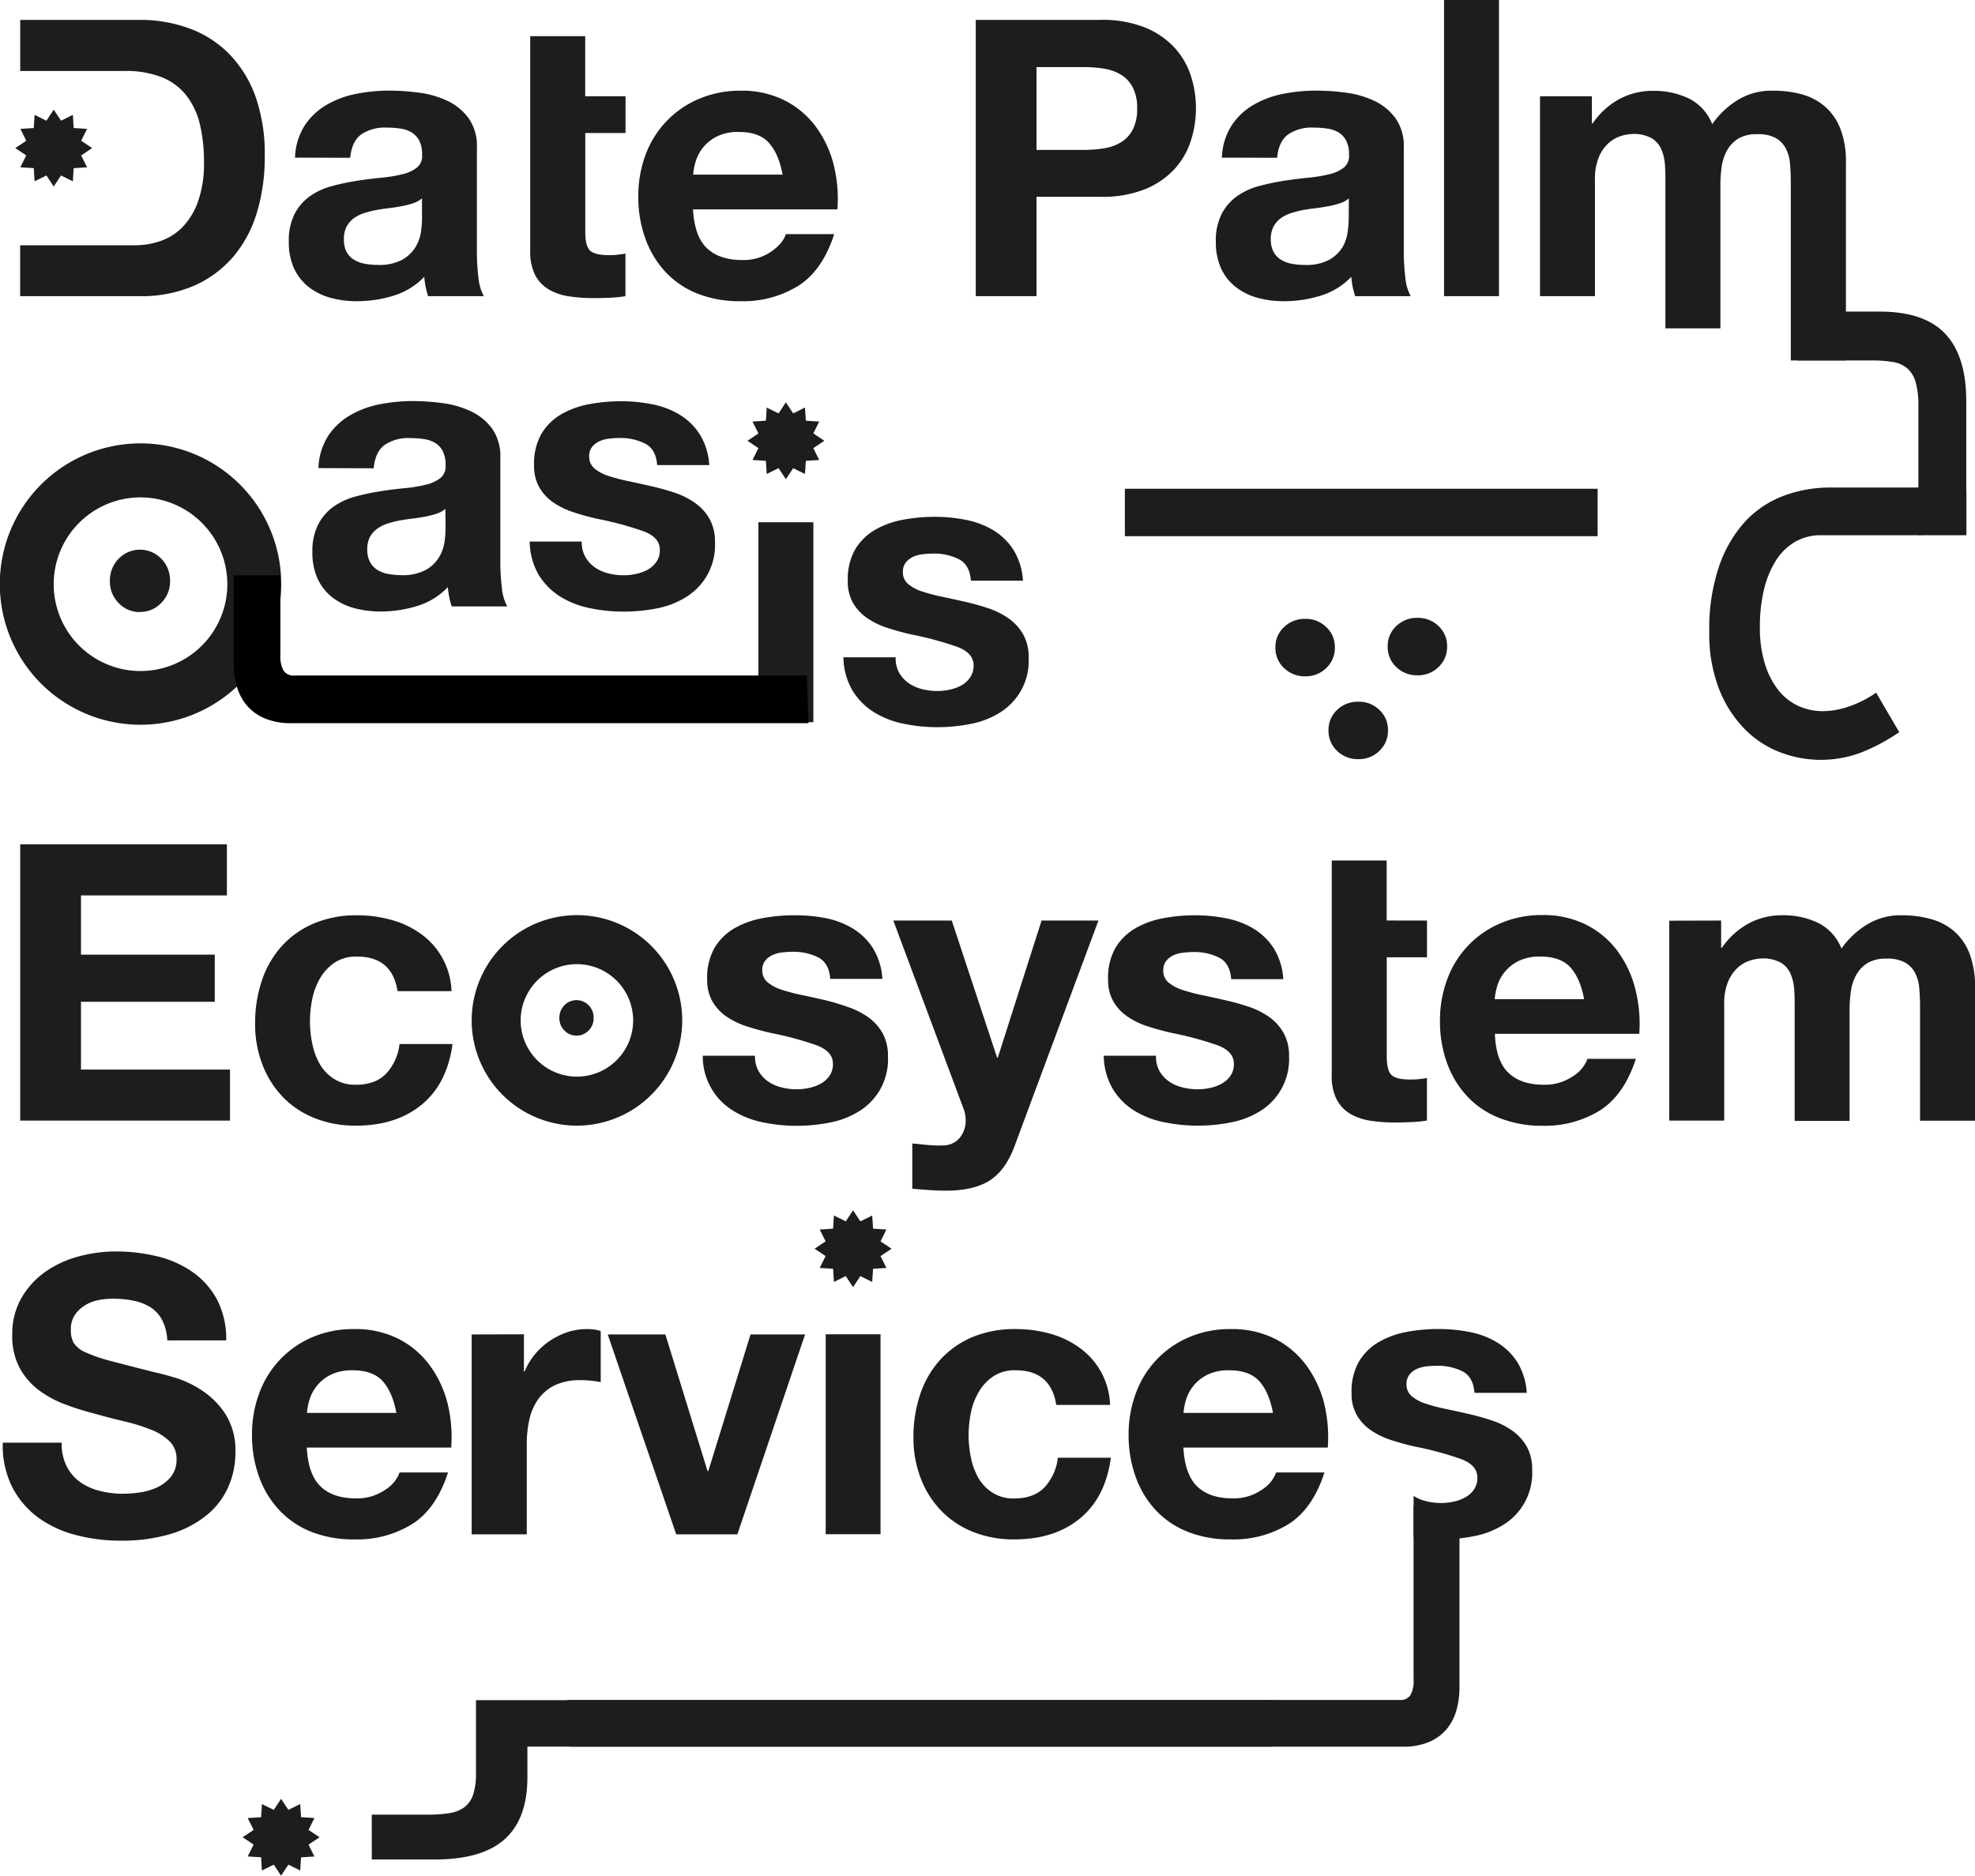
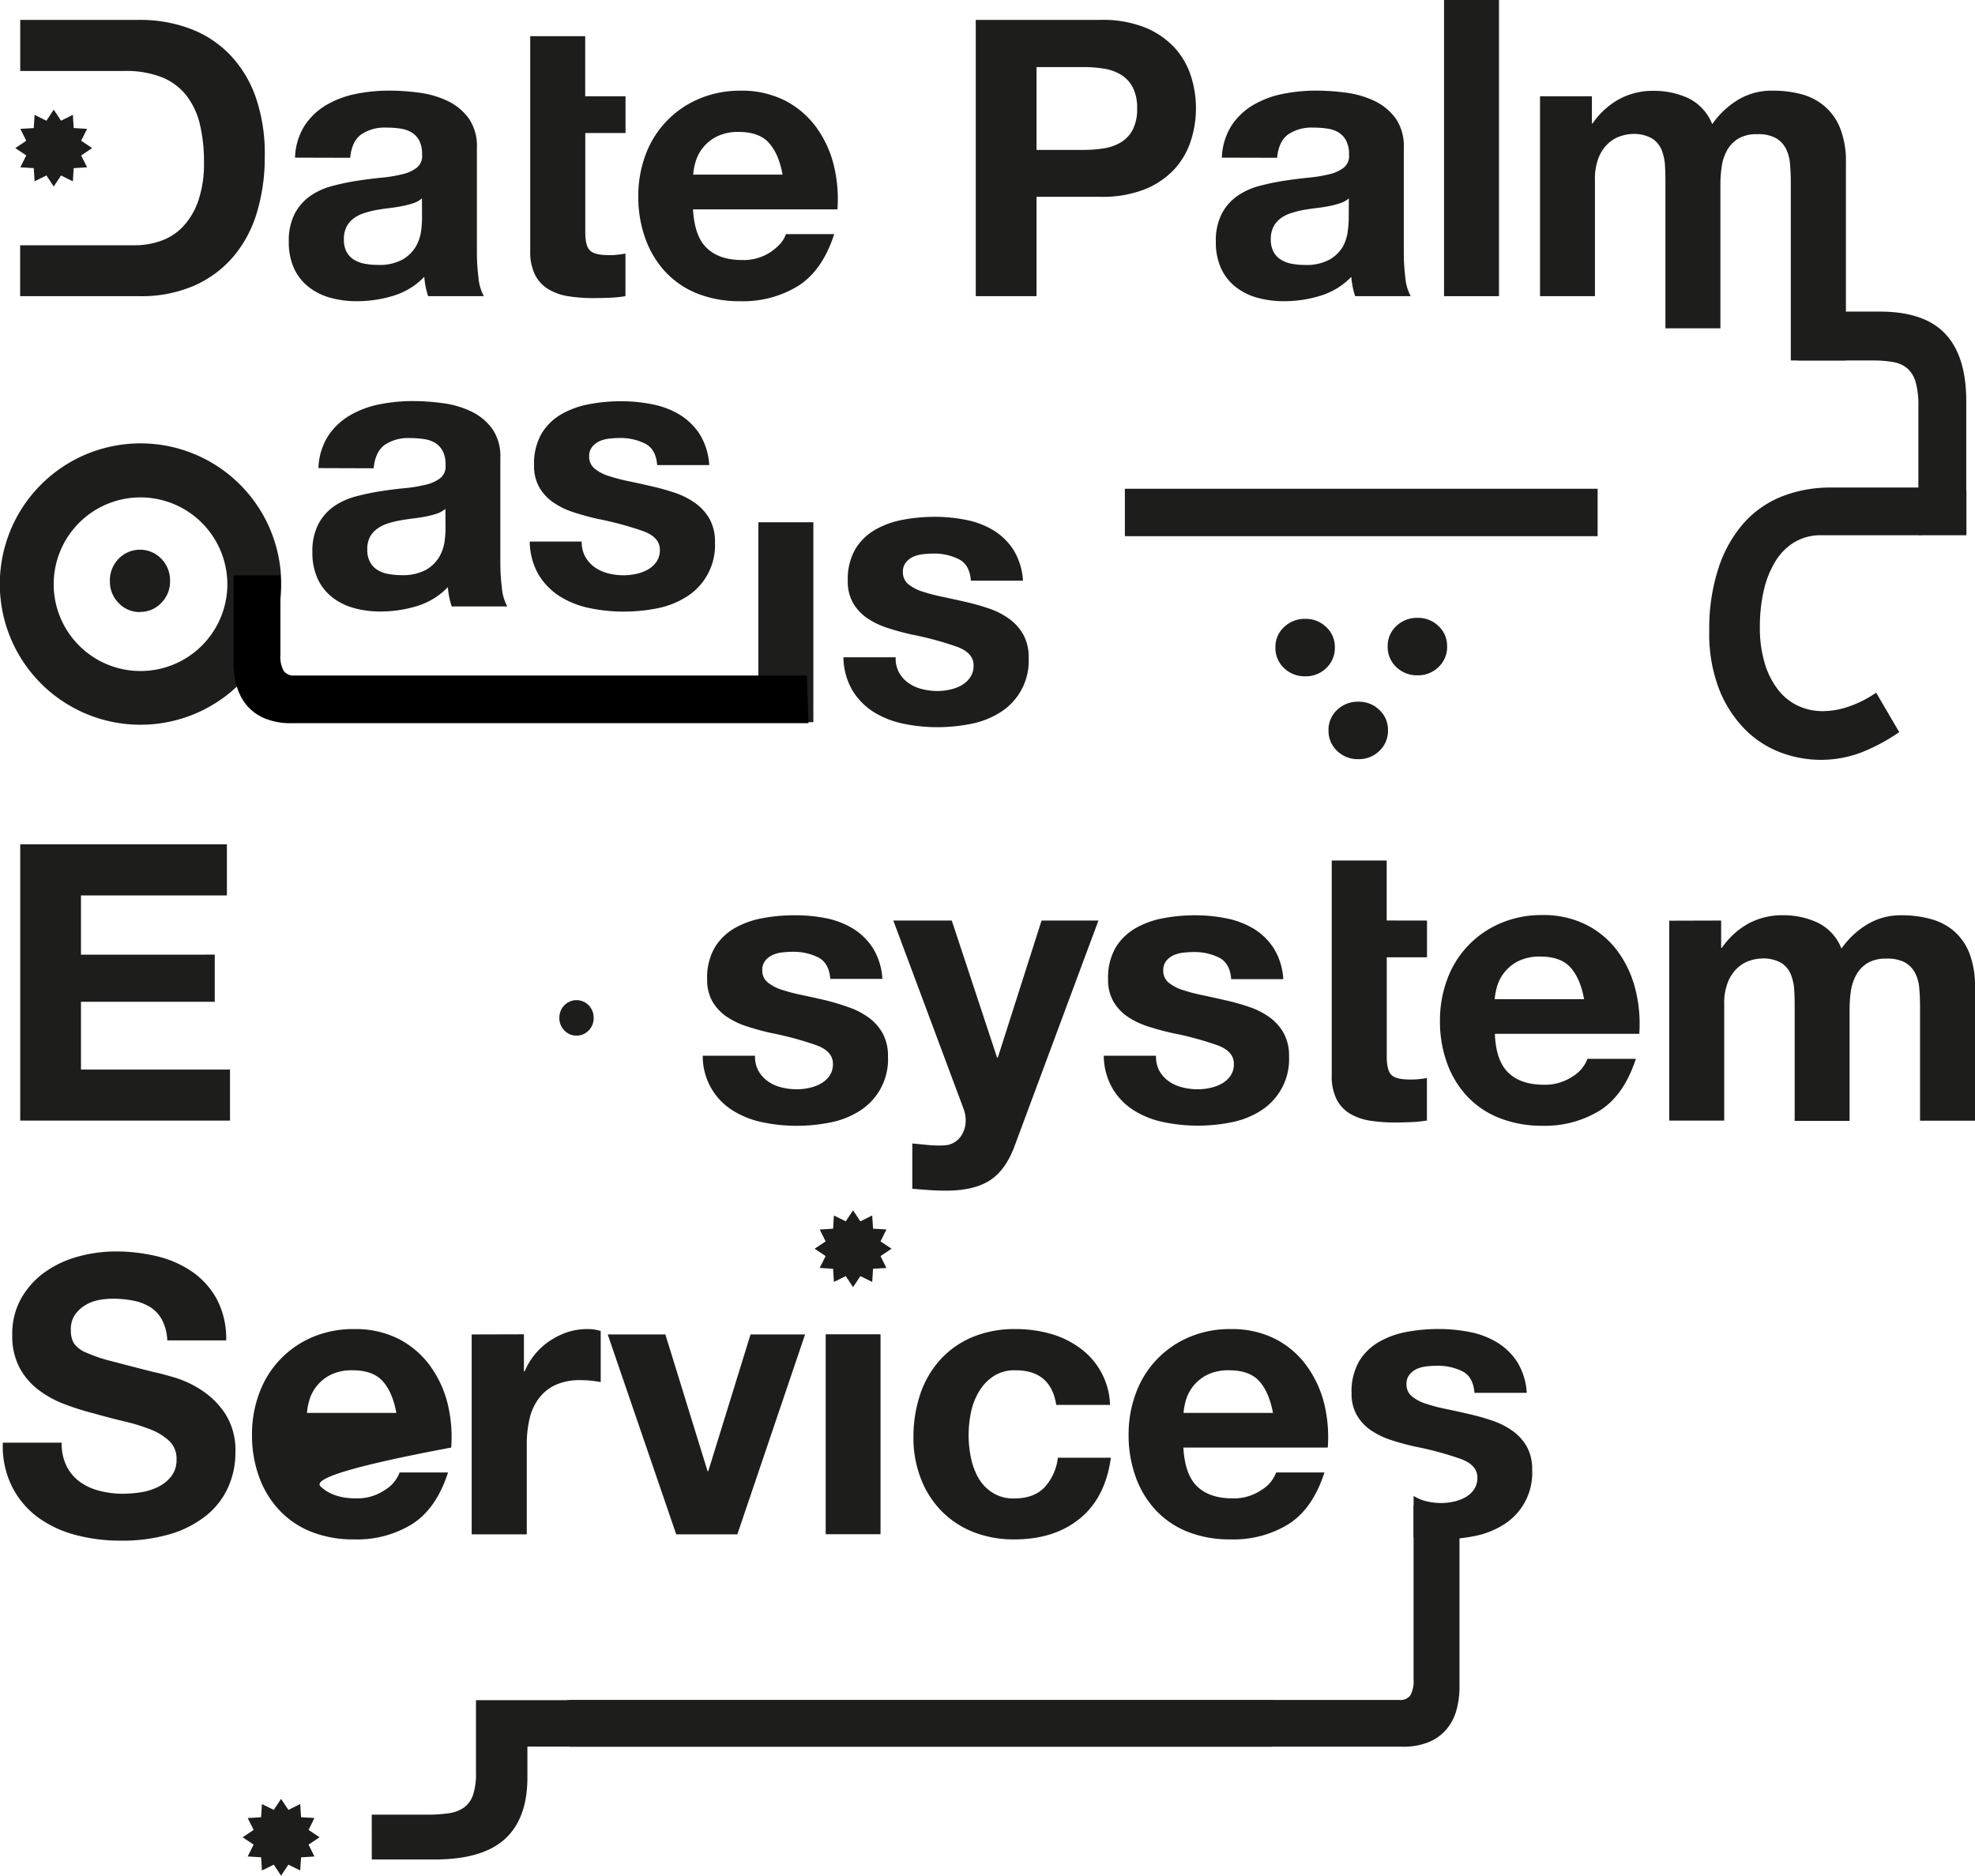
<svg xmlns="http://www.w3.org/2000/svg" viewBox="0 0 533.4 506.64">
  <path d="M79.68,42.58a17.12,17.12,0,0,1,2.61-8.68,17.81,17.81,0,0,1,5.85-5.54,25.84,25.84,0,0,1,8-3,45.59,45.59,0,0,1,8.93-.88,61.12,61.12,0,0,1,8.26.57A25.58,25.58,0,0,1,121,27.32,15,15,0,0,1,126.61,32a13,13,0,0,1,2.19,7.89V68a56.15,56.15,0,0,0,.42,7,12.84,12.84,0,0,0,1.46,5H115.63a22.43,22.43,0,0,1-.68-2.56,21.18,21.18,0,0,1-.36-2.67,19.28,19.28,0,0,1-8.37,5.12,33.38,33.38,0,0,1-9.82,1.47,26.8,26.8,0,0,1-7.21-.94,16.73,16.73,0,0,1-5.86-2.93,13.55,13.55,0,0,1-3.92-5A17,17,0,0,1,78,65.26a15.79,15.79,0,0,1,1.62-7.58,13.61,13.61,0,0,1,4.18-4.75,18.58,18.58,0,0,1,5.86-2.67,63.05,63.05,0,0,1,6.63-1.41q3.34-.52,6.59-.84a38.13,38.13,0,0,0,5.75-.94,9.83,9.83,0,0,0,4-1.83,4,4,0,0,0,1.36-3.5,7.89,7.89,0,0,0-.78-3.81,5.93,5.93,0,0,0-2.1-2.2,8.18,8.18,0,0,0-3-1,24,24,0,0,0-3.71-.26,11.26,11.26,0,0,0-6.9,1.88q-2.5,1.88-2.92,6.27Zm34.28,11a6.59,6.59,0,0,1-2.35,1.31,23.08,23.08,0,0,1-3,.78c-1.09.21-2.22.39-3.4.53s-2.37.31-3.55.52a26.58,26.58,0,0,0-3.3.84,9.8,9.8,0,0,0-2.82,1.41,6.64,6.64,0,0,0-1.93,2.24,7.23,7.23,0,0,0-.73,3.45A7,7,0,0,0,93.58,68a5.6,5.6,0,0,0,2,2.14,8.46,8.46,0,0,0,2.93,1.1,18.53,18.53,0,0,0,3.45.31,13,13,0,0,0,6.79-1.46,9.88,9.88,0,0,0,3.56-3.5,11.46,11.46,0,0,0,1.41-4.13,29.21,29.21,0,0,0,.26-3.35Z" style="fill:#1d1d1b" />
  <path d="M168.94,26v9.93H158.07V62.65c0,2.51.41,4.18,1.25,5s2.51,1.26,5,1.26c.83,0,1.63,0,2.4-.11a18.5,18.5,0,0,0,2.2-.31V80a35.34,35.34,0,0,1-4.18.42c-1.54.07-3,.1-4.5.1a43.7,43.7,0,0,1-6.53-.47,15.26,15.26,0,0,1-5.44-1.83,9.68,9.68,0,0,1-3.71-3.87,13.84,13.84,0,0,1-1.36-6.58v-58h14.85V26Z" style="fill:#1d1d1b" />
  <path d="M190.89,67q3.35,3.24,9.61,3.24A13.23,13.23,0,0,0,208.24,68c2.16-1.5,3.48-3.08,4-4.76h13.06q-3.14,9.72-9.61,13.91A28.37,28.37,0,0,1,200,81.36a30.88,30.88,0,0,1-11.5-2,23.84,23.84,0,0,1-8.67-5.8,26.17,26.17,0,0,1-5.49-9A32.88,32.88,0,0,1,172.39,53a31.64,31.64,0,0,1,2-11.29,26.18,26.18,0,0,1,14.37-15A28.07,28.07,0,0,1,200,24.5a25.67,25.67,0,0,1,12,2.66,24.07,24.07,0,0,1,8.41,7.16,29.46,29.46,0,0,1,4.76,10.24,38.33,38.33,0,0,1,1,12h-39C187.44,61.39,188.65,64.88,190.89,67Zm16.77-28.43q-2.67-2.93-8.1-2.93a12.88,12.88,0,0,0-5.9,1.2,11.29,11.29,0,0,0-3.77,3,10.92,10.92,0,0,0-2,3.76,16.7,16.7,0,0,0-.68,3.56h24.14Q210.34,41.54,207.66,38.61Z" style="fill:#1d1d1b" />
  <path d="M297.18,5.37a31.1,31.1,0,0,1,11.92,2,22.31,22.31,0,0,1,8,5.38,20.71,20.71,0,0,1,4.49,7.63,28.54,28.54,0,0,1,0,17.72,20.67,20.67,0,0,1-4.49,7.68,22.31,22.31,0,0,1-8,5.38,31.1,31.1,0,0,1-11.92,2H279.94V80H263.53V5.37Zm-4.49,35.12a34.36,34.36,0,0,0,5.44-.42,12.64,12.64,0,0,0,4.59-1.62,8.73,8.73,0,0,0,3.19-3.4,12,12,0,0,0,1.2-5.75,11.94,11.94,0,0,0-1.2-5.74,8.73,8.73,0,0,0-3.19-3.4,12.64,12.64,0,0,0-4.59-1.62,34.36,34.36,0,0,0-5.44-.42H279.94V40.49Z" style="fill:#1d1d1b" />
  <path d="M330,42.58a17.22,17.22,0,0,1,2.62-8.68,17.81,17.81,0,0,1,5.85-5.54,25.74,25.74,0,0,1,8-3,45.59,45.59,0,0,1,8.93-.88,61.12,61.12,0,0,1,8.26.57,25.58,25.58,0,0,1,7.63,2.25A15,15,0,0,1,376.94,32a13,13,0,0,1,2.19,7.89V68a56.15,56.15,0,0,0,.42,7A12.68,12.68,0,0,0,381,80H366a20.53,20.53,0,0,1-.68-2.56,21.18,21.18,0,0,1-.36-2.67,19.28,19.28,0,0,1-8.37,5.12,33.38,33.38,0,0,1-9.82,1.47,26.8,26.8,0,0,1-7.21-.94,16.65,16.65,0,0,1-5.86-2.93,13.55,13.55,0,0,1-3.92-5,17,17,0,0,1-1.41-7.21A15.79,15.79,0,0,1,330,57.68a13.51,13.51,0,0,1,4.18-4.75A18.58,18.58,0,0,1,340,50.26a63.05,63.05,0,0,1,6.63-1.41q3.35-.52,6.59-.84a38.35,38.35,0,0,0,5.75-.94,9.83,9.83,0,0,0,4-1.83,4,4,0,0,0,1.36-3.5,7.77,7.77,0,0,0-.79-3.81,5.82,5.82,0,0,0-2.09-2.2,8.18,8.18,0,0,0-3-1,24.09,24.09,0,0,0-3.71-.26,11.26,11.26,0,0,0-6.9,1.88c-1.67,1.25-2.65,3.34-2.92,6.27Zm34.29,11a6.59,6.59,0,0,1-2.35,1.31,23.24,23.24,0,0,1-3,.78c-1.08.21-2.21.39-3.39.53s-2.37.31-3.56.52a26.89,26.89,0,0,0-3.29.84,9.8,9.8,0,0,0-2.82,1.41,6.64,6.64,0,0,0-1.93,2.24,7.22,7.22,0,0,0-.74,3.45,7,7,0,0,0,.74,3.35,5.6,5.6,0,0,0,2,2.14,8.46,8.46,0,0,0,2.93,1.1,18.53,18.53,0,0,0,3.45.31,13.07,13.07,0,0,0,6.79-1.46,9.88,9.88,0,0,0,3.56-3.5A11.46,11.46,0,0,0,364,62.44a29.21,29.21,0,0,0,.26-3.35Z" style="fill:#1d1d1b" />
  <path d="M404.84,0V80H390V0Z" style="fill:#1d1d1b" />
  <path d="M155.7,279.73a4.41,4.41,0,0,0,3.28-1.39,4.63,4.63,0,0,0,1.35-3.36,4.77,4.77,0,0,0-1.35-3.45,4.58,4.58,0,0,0-6.55,0,4.78,4.78,0,0,0-1.36,3.45,4.63,4.63,0,0,0,1.36,3.36,4.41,4.41,0,0,0,3.27,1.39" style="fill:#1d1d1b" />
-   <path d="M155.82,304.05a28.43,28.43,0,1,1,28.43-28.43A28.46,28.46,0,0,1,155.82,304.05Zm0-43.62A15.19,15.19,0,1,0,171,275.62,15.21,15.21,0,0,0,155.82,260.43Z" style="fill:#1d1d1b" />
  <path d="M61.28,228.06v13.8H21.87v16H58V270.6H21.87v18.3H62.12v13.79H5.46V228.06Z" style="fill:#1d1d1b" />
-   <path d="M96.4,258.38a10.42,10.42,0,0,0-6,1.62,12.87,12.87,0,0,0-3.92,4.18,18.07,18.07,0,0,0-2.14,5.64,30.5,30.5,0,0,0-.63,6.12,29.16,29.16,0,0,0,.63,5.95,18.45,18.45,0,0,0,2,5.49,11.63,11.63,0,0,0,3.81,4A10.46,10.46,0,0,0,96.09,293q5.32,0,8.2-3a14.06,14.06,0,0,0,3.61-8h14.32q-1.47,10.77-8.37,16.41t-17.66,5.64a29.55,29.55,0,0,1-11.13-2,24.56,24.56,0,0,1-8.63-5.69,26,26,0,0,1-5.53-8.73,30.14,30.14,0,0,1-2-11.13,36,36,0,0,1,1.83-11.66,26.25,26.25,0,0,1,5.38-9.3,24.6,24.6,0,0,1,8.68-6.11,29.31,29.31,0,0,1,11.7-2.2,33.7,33.7,0,0,1,9.25,1.26,24.6,24.6,0,0,1,8,3.81,19.77,19.77,0,0,1,8.2,15.42H107.37Q105.92,258.38,96.4,258.38Z" style="fill:#1d1d1b" />
  <path d="M204.84,289.26a8.68,8.68,0,0,0,2.56,2.82A10.7,10.7,0,0,0,211,293.7a16.91,16.91,0,0,0,4.23.53,15.5,15.5,0,0,0,3.29-.37,11.18,11.18,0,0,0,3.14-1.15,7.14,7.14,0,0,0,2.35-2.09,5.47,5.47,0,0,0,.94-3.29q0-3.34-4.44-5A88.67,88.67,0,0,0,208.13,279q-3.24-.74-6.32-1.73a21.44,21.44,0,0,1-5.49-2.61,12.78,12.78,0,0,1-3.87-4.08,11.58,11.58,0,0,1-1.46-6,16.25,16.25,0,0,1,2-8.57,15,15,0,0,1,5.38-5.28,23.51,23.51,0,0,1,7.53-2.71,45.69,45.69,0,0,1,8.57-.79A42.74,42.74,0,0,1,223,248a22.79,22.79,0,0,1,7.37,2.82,16.94,16.94,0,0,1,5.38,5.28,17.69,17.69,0,0,1,2.56,8.31H224.23q-.31-4.29-3.24-5.8a14.81,14.81,0,0,0-6.9-1.52,24.34,24.34,0,0,0-2.72.16,8.88,8.88,0,0,0-2.66.68,5.55,5.55,0,0,0-2,1.51,4,4,0,0,0-.84,2.67,4.07,4.07,0,0,0,1.47,3.24,11.42,11.42,0,0,0,3.81,2,48.8,48.8,0,0,0,5.38,1.41q3,.63,6.17,1.36A62,62,0,0,1,229,272a20.8,20.8,0,0,1,5.49,2.77,13.48,13.48,0,0,1,3.87,4.29,12.62,12.62,0,0,1,1.46,6.32,16.41,16.41,0,0,1-7.73,14.74,23,23,0,0,1-7.89,3.08,45.51,45.51,0,0,1-9,.89,44.52,44.52,0,0,1-9.2-.94,24.45,24.45,0,0,1-8-3.13,17.2,17.2,0,0,1-8.2-14.85h14.11A8.15,8.15,0,0,0,204.84,289.26Z" style="fill:#1d1d1b" />
  <path d="M267.4,318.79q-4.29,2.82-11.92,2.82c-1.53,0-3-.05-4.55-.16s-3-.22-4.54-.36V308.86l4.28.42a30.69,30.69,0,0,0,4.39.1,5.76,5.76,0,0,0,4.34-2.3,7.39,7.39,0,0,0,1.41-4.39,8.86,8.86,0,0,0-.63-3.34l-18.92-50.7h15.79l12.23,37h.21l11.81-37h15.36l-22.58,60.73Q271.68,316,267.4,318.79Z" style="fill:#1d1d1b" />
  <path d="M313.12,289.26a8.8,8.8,0,0,0,2.56,2.82,10.7,10.7,0,0,0,3.61,1.62,16.91,16.91,0,0,0,4.23.53,15.52,15.52,0,0,0,3.3-.37,11.11,11.11,0,0,0,3.13-1.15,7,7,0,0,0,2.35-2.09,5.47,5.47,0,0,0,.94-3.29q0-3.34-4.44-5A88.86,88.86,0,0,0,316.42,279q-3.24-.74-6.33-1.73a21.54,21.54,0,0,1-5.48-2.61,12.56,12.56,0,0,1-3.87-4.08,11.49,11.49,0,0,1-1.47-6,16.25,16.25,0,0,1,2-8.57,15.06,15.06,0,0,1,5.39-5.28,23.45,23.45,0,0,1,7.52-2.71,45.85,45.85,0,0,1,8.57-.79,42.6,42.6,0,0,1,8.52.84,22.7,22.7,0,0,1,7.37,2.82,16.84,16.84,0,0,1,5.38,5.28,17.69,17.69,0,0,1,2.56,8.31H332.51q-.31-4.29-3.24-5.8a14.81,14.81,0,0,0-6.9-1.52,24.17,24.17,0,0,0-2.71.16A8.87,8.87,0,0,0,317,258a5.55,5.55,0,0,0-2,1.51,4,4,0,0,0-.83,2.67,4.06,4.06,0,0,0,1.46,3.24,11.57,11.57,0,0,0,3.82,2,48.21,48.21,0,0,0,5.38,1.41c2,.42,4.07.87,6.17,1.36a63.44,63.44,0,0,1,6.32,1.77,21.11,21.11,0,0,1,5.49,2.77,13.33,13.33,0,0,1,3.86,4.29,12.52,12.52,0,0,1,1.47,6.32,16.44,16.44,0,0,1-7.74,14.74,23,23,0,0,1-7.89,3.08,45.36,45.36,0,0,1-9,.89,44.59,44.59,0,0,1-9.2-.94,24.3,24.3,0,0,1-8-3.13,17.84,17.84,0,0,1-5.75-5.81,18.12,18.12,0,0,1-2.46-9h14.11A8.15,8.15,0,0,0,313.12,289.26Z" style="fill:#1d1d1b" />
  <path d="M385.4,248.65v9.93H374.53v26.76q0,3.77,1.25,5c.84.84,2.51,1.25,5,1.25.84,0,1.64,0,2.41-.1a21,21,0,0,0,2.19-.31v11.49a35.12,35.12,0,0,1-4.18.42c-1.53.07-3,.11-4.49.11a43.94,43.94,0,0,1-6.54-.47,15.68,15.68,0,0,1-5.43-1.83,9.68,9.68,0,0,1-3.71-3.87,13.77,13.77,0,0,1-1.36-6.59v-58h14.84v16.2Z" style="fill:#1d1d1b" />
  <path d="M407.35,289.73Q410.69,293,417,293a13.29,13.29,0,0,0,7.73-2.24,9.35,9.35,0,0,0,4-4.76h13.07q-3.14,9.72-9.62,13.9a28.29,28.29,0,0,1-15.68,4.18A30.79,30.79,0,0,1,405,302a23.75,23.75,0,0,1-8.68-5.8,26.08,26.08,0,0,1-5.49-9,32.83,32.83,0,0,1-1.93-11.49,31.6,31.6,0,0,1,2-11.29,26.15,26.15,0,0,1,14.38-15.05,27.85,27.85,0,0,1,11.23-2.2,25.64,25.64,0,0,1,12,2.67,23.9,23.9,0,0,1,8.42,7.16,29.35,29.35,0,0,1,4.75,10.24,38,38,0,0,1,1.05,12h-39Q404,286.5,407.35,289.73Zm16.78-28.43q-2.67-2.93-8.11-2.92a12.94,12.94,0,0,0-5.9,1.2,11.12,11.12,0,0,0-3.76,3,10.86,10.86,0,0,0-2,3.76,17.26,17.26,0,0,0-.68,3.55h24.15Q426.79,264.23,424.13,261.3Z" style="fill:#1d1d1b" />
  <path d="M464.84,248.65V256h.21a21.18,21.18,0,0,1,7.05-6.48,19.15,19.15,0,0,1,9.46-2.3,21.65,21.65,0,0,1,9.35,2,13.1,13.1,0,0,1,6.43,7,22.86,22.86,0,0,1,6.54-6.27,17.37,17.37,0,0,1,9.77-2.72,28.71,28.71,0,0,1,7.94,1.05,15.91,15.91,0,0,1,6.27,3.34,15.4,15.4,0,0,1,4.08,6,24.51,24.51,0,0,1,1.46,8.94v36.16H518.56V272.07c0-1.81-.07-3.52-.21-5.12a10.77,10.77,0,0,0-1.15-4.18,7,7,0,0,0-2.77-2.83,10.08,10.08,0,0,0-5-1,9.51,9.51,0,0,0-5.07,1.2,8.68,8.68,0,0,0-3,3.14,12.71,12.71,0,0,0-1.47,4.39,34.07,34.07,0,0,0-.36,5v30.1H484.7V272.38c0-1.6,0-3.19-.11-4.75a13.41,13.41,0,0,0-.89-4.34,6.66,6.66,0,0,0-2.61-3.19,9.88,9.88,0,0,0-5.38-1.2,10.81,10.81,0,0,0-2.77.47,9,9,0,0,0-3.35,1.78,10.38,10.38,0,0,0-2.77,3.76,15.23,15.23,0,0,0-1.15,6.43v31.35H450.83v-54Z" style="fill:#1d1d1b" />
  <rect x="303.8" y="132.02" width="127.68" height="12.81" style="fill:#1d1d1b" />
  <path d="M374.78,174.58a7.29,7.29,0,0,1,2.32-5.47,8,8,0,0,1,5.77-2.22,7.87,7.87,0,0,1,5.64,2.22,7.29,7.29,0,0,1,2.32,5.47,7.42,7.42,0,0,1-2.32,5.6,7.88,7.88,0,0,1-5.64,2.23,8,8,0,0,1-5.77-2.23A7.42,7.42,0,0,1,374.78,174.58Z" style="fill:#1d1d1b" />
  <path d="M344.46,174.85a7.25,7.25,0,0,1,2.32-5.46,8,8,0,0,1,5.77-2.23,7.83,7.83,0,0,1,5.64,2.23,7.25,7.25,0,0,1,2.32,5.46,7.42,7.42,0,0,1-2.32,5.6,7.83,7.83,0,0,1-5.64,2.23,8,8,0,0,1-5.77-2.23A7.42,7.42,0,0,1,344.46,174.85Z" style="fill:#1d1d1b" />
  <path d="M358.8,197.23a7.29,7.29,0,0,1,2.32-5.47,8,8,0,0,1,5.78-2.22,7.83,7.83,0,0,1,5.63,2.22,7.29,7.29,0,0,1,2.33,5.47,7.42,7.42,0,0,1-2.33,5.6,7.84,7.84,0,0,1-5.63,2.23,8,8,0,0,1-5.78-2.23A7.42,7.42,0,0,1,358.8,197.23Z" style="fill:#1d1d1b" />
  <path d="M86,126.44a17.18,17.18,0,0,1,2.62-8.68,17.71,17.71,0,0,1,5.85-5.54,25.49,25.49,0,0,1,8-3,45.61,45.61,0,0,1,8.93-.89,61.15,61.15,0,0,1,8.26.58,25.28,25.28,0,0,1,7.63,2.24,15.13,15.13,0,0,1,5.65,4.66,13,13,0,0,1,2.19,7.89v28.11a56.32,56.32,0,0,0,.42,7,12.57,12.57,0,0,0,1.46,5H122a19.65,19.65,0,0,1-.68-2.56,21.27,21.27,0,0,1-.36-2.66,19.28,19.28,0,0,1-8.37,5.12,33.37,33.37,0,0,1-9.82,1.46,26.41,26.41,0,0,1-7.21-.94,16.55,16.55,0,0,1-5.86-2.92,13.71,13.71,0,0,1-3.92-5,17,17,0,0,1-1.41-7.21A15.77,15.77,0,0,1,86,141.54a13.54,13.54,0,0,1,4.18-4.76A18.79,18.79,0,0,1,96,134.12a63.05,63.05,0,0,1,6.63-1.41q3.35-.53,6.59-.84a39.67,39.67,0,0,0,5.75-.94,10.1,10.1,0,0,0,4-1.83,4,4,0,0,0,1.36-3.5,7.81,7.81,0,0,0-.79-3.82,5.72,5.72,0,0,0-2.09-2.19,8.37,8.37,0,0,0-3-1,25.42,25.42,0,0,0-3.71-.26,11.33,11.33,0,0,0-6.9,1.88c-1.67,1.26-2.65,3.35-2.92,6.28Zm34.29,11a6.75,6.75,0,0,1-2.35,1.31,25,25,0,0,1-3,.78c-1.08.21-2.21.38-3.39.52s-2.37.32-3.56.53a25.15,25.15,0,0,0-3.29.83,9.8,9.8,0,0,0-2.82,1.41A6.77,6.77,0,0,0,99.93,145a7.22,7.22,0,0,0-.74,3.45,6.93,6.93,0,0,0,.74,3.34,5.63,5.63,0,0,0,2,2.15,8.26,8.26,0,0,0,2.93,1.09,18.52,18.52,0,0,0,3.45.32,13.17,13.17,0,0,0,6.79-1.46,9.9,9.9,0,0,0,3.56-3.51,11.4,11.4,0,0,0,1.41-4.13,29.06,29.06,0,0,0,.26-3.34Z" style="fill:#1d1d1b" />
  <path d="M158.09,150.42a8.82,8.82,0,0,0,2.56,2.83,11.1,11.1,0,0,0,3.61,1.62,16.9,16.9,0,0,0,4.23.52,15.43,15.43,0,0,0,3.29-.37,10.88,10.88,0,0,0,3.14-1.15,7.14,7.14,0,0,0,2.35-2.09,5.47,5.47,0,0,0,.94-3.29q0-3.35-4.44-5a88.67,88.67,0,0,0-12.39-3.34c-2.16-.49-4.26-1.06-6.32-1.73a21.6,21.6,0,0,1-5.49-2.61,12.64,12.64,0,0,1-3.86-4.08,11.49,11.49,0,0,1-1.47-6,16.25,16.25,0,0,1,2-8.57,15,15,0,0,1,5.38-5.28,23.75,23.75,0,0,1,7.53-2.71,45.77,45.77,0,0,1,8.57-.79,42.6,42.6,0,0,1,8.52.84,22.7,22.7,0,0,1,7.37,2.82,16.94,16.94,0,0,1,5.38,5.28,17.69,17.69,0,0,1,2.56,8.31H177.48q-.31-4.29-3.24-5.8a14.81,14.81,0,0,0-6.9-1.52,24.47,24.47,0,0,0-2.72.16,8.88,8.88,0,0,0-2.66.68,5.55,5.55,0,0,0-2,1.51,4,4,0,0,0-.84,2.67,4.07,4.07,0,0,0,1.47,3.24,11.17,11.17,0,0,0,3.81,2,48.42,48.42,0,0,0,5.39,1.41q3,.63,6.16,1.36a65.63,65.63,0,0,1,6.33,1.77,20.91,20.91,0,0,1,5.48,2.78,13.11,13.11,0,0,1,3.87,4.28,12.55,12.55,0,0,1,1.47,6.32,16.44,16.44,0,0,1-7.74,14.74,23.16,23.16,0,0,1-7.89,3.09,46.18,46.18,0,0,1-9,.88,44.52,44.52,0,0,1-9.2-.94,24.23,24.23,0,0,1-8-3.13,18.1,18.1,0,0,1-5.75-5.8,18.29,18.29,0,0,1-2.45-9.05H157.1A8.15,8.15,0,0,0,158.09,150.42Z" style="fill:#1d1d1b" />
  <path d="M219.67,141.07v54H204.82v-54Z" style="fill:#1d1d1b" />
  <path d="M242.82,181.68a8.57,8.57,0,0,0,2.56,2.82,10.65,10.65,0,0,0,3.6,1.62,16.93,16.93,0,0,0,4.24.53,15.5,15.5,0,0,0,3.29-.37,11.18,11.18,0,0,0,3.14-1.15A7.14,7.14,0,0,0,262,183a5.54,5.54,0,0,0,.94-3.29q0-3.34-4.44-5a89.46,89.46,0,0,0-12.39-3.34q-3.24-.73-6.32-1.73a21.44,21.44,0,0,1-5.49-2.61,12.78,12.78,0,0,1-3.87-4.08,11.58,11.58,0,0,1-1.46-6,16.25,16.25,0,0,1,2-8.57,15,15,0,0,1,5.38-5.28,23.51,23.51,0,0,1,7.53-2.71,45.69,45.69,0,0,1,8.57-.79,42.57,42.57,0,0,1,8.51.84,22.61,22.61,0,0,1,7.37,2.82,16.87,16.87,0,0,1,5.39,5.28,17.8,17.8,0,0,1,2.56,8.31H262.21q-.31-4.29-3.24-5.8a14.84,14.84,0,0,0-6.9-1.52,24.34,24.34,0,0,0-2.72.16,8.81,8.81,0,0,0-2.66.68,5.39,5.39,0,0,0-2,1.51,4,4,0,0,0-.84,2.67,4.09,4.09,0,0,0,1.46,3.24,11.57,11.57,0,0,0,3.82,2,48.8,48.8,0,0,0,5.38,1.41q3,.63,6.17,1.36a62,62,0,0,1,6.32,1.77,20.8,20.8,0,0,1,5.49,2.77,13.48,13.48,0,0,1,3.87,4.29,12.62,12.62,0,0,1,1.46,6.32,16.41,16.41,0,0,1-7.73,14.74,22.92,22.92,0,0,1-7.9,3.08,46.11,46.11,0,0,1-9,.89,44.5,44.5,0,0,1-9.19-.94,24.36,24.36,0,0,1-8-3.13,17.94,17.94,0,0,1-5.75-5.81,18.12,18.12,0,0,1-2.46-9h14.11A8,8,0,0,0,242.82,181.68Z" style="fill:#1d1d1b" />
  <path d="M37.8,165.29a7.77,7.77,0,0,0,5.75-2.43,8.15,8.15,0,0,0,2.38-5.9,8.33,8.33,0,0,0-2.38-6.05,8,8,0,0,0-11.49,0A8.29,8.29,0,0,0,29.68,157a8.11,8.11,0,0,0,2.38,5.9,7.75,7.75,0,0,0,5.74,2.43" style="fill:#1d1d1b" />
  <path d="M38,195.76a38,38,0,1,1,37.95-38A38,38,0,0,1,38,195.76Zm0-61.41A23.45,23.45,0,1,0,61.4,157.8,23.48,23.48,0,0,0,38,134.35Z" style="fill:#1d1d1b" />
-   <polygon points="214.22 111.66 217.41 110.08 217.64 113.64 221.25 113.87 219.66 117.07 222.61 119.05 222.6 119.05 222.62 119.06 222.6 119.07 222.61 119.07 219.66 121.05 221.25 124.25 217.64 124.48 217.41 128.03 214.22 126.46 212.25 129.44 210.27 126.45 207.07 128.03 206.85 124.47 203.23 124.25 204.83 121.04 201.87 119.06 204.83 117.08 203.23 113.87 206.85 113.64 207.07 110.09 210.27 111.67 212.25 108.68 214.22 111.66" style="fill:#1d1d1b" />
  <path d="M218.35,195.34H78.72A18,18,0,0,1,71.4,194a12.9,12.9,0,0,1-4.82-3.55,14.08,14.08,0,0,1-2.67-5.21,23.32,23.32,0,0,1-.83-6.21V155.39H75.73v21.43a8,8,0,0,0,.88,4.38,3.27,3.27,0,0,0,2.89,1.27H217.91Z" />
  <path d="M429.93,26v7.32h.21a21.07,21.07,0,0,1,7.05-6.48,19,19,0,0,1,9.46-2.3,21.87,21.87,0,0,1,9.36,2,13.14,13.14,0,0,1,6.42,7A23.16,23.16,0,0,1,469,27.21a17.37,17.37,0,0,1,9.77-2.71,29,29,0,0,1,7.94,1A15.92,15.92,0,0,1,493,28.89a15.22,15.22,0,0,1,4.08,6,24.25,24.25,0,0,1,1.46,8.93V97.37H483.65v-48c0-1.81-.07-3.51-.21-5.12a10.87,10.87,0,0,0-1.15-4.18,7,7,0,0,0-2.77-2.82,10,10,0,0,0-5-1,9.51,9.51,0,0,0-5.07,1.21,8.65,8.65,0,0,0-3,3.13A12.71,12.71,0,0,0,465,44.93a34.21,34.21,0,0,0-.36,5V88.68H449.79v-39c0-1.61,0-3.19-.11-4.76a13.2,13.2,0,0,0-.89-4.34,6.64,6.64,0,0,0-2.61-3.18,9.85,9.85,0,0,0-5.38-1.21,11.27,11.27,0,0,0-2.77.47,9.33,9.33,0,0,0-3.35,1.78,10.46,10.46,0,0,0-2.77,3.76,15.39,15.39,0,0,0-1.15,6.43V80H415.92V26Z" style="fill:#1d1d1b" />
  <path d="M531.08,132.57v12H491.85a13.83,13.83,0,0,0-7.09,1.81,15.2,15.2,0,0,0-5.21,5.16,26.11,26.11,0,0,0-3.18,7.88,43.63,43.63,0,0,0-1.07,10,33,33,0,0,0,1.3,9.69,21.72,21.72,0,0,0,3.57,7.14,14.83,14.83,0,0,0,5.39,4.37,15.84,15.84,0,0,0,6.86,1.47,21.9,21.9,0,0,0,6.74-1.19,29.83,29.83,0,0,0,7.54-3.8l6.24,10.66a51.35,51.35,0,0,1-10,5.39,30.72,30.72,0,0,1-22,.11,26.85,26.85,0,0,1-9.59-6.18,32.2,32.2,0,0,1-7-10.77,41.21,41.21,0,0,1-2.72-15.76,52.44,52.44,0,0,1,2.61-17.46,34.51,34.51,0,0,1,7-12.13,27.24,27.24,0,0,1,10.37-7,35.58,35.58,0,0,1,12.76-2.27h23.92l12.7.91" style="fill:#1d1d1b" />
  <path d="M485.45,97.37h20.42a30.52,30.52,0,0,1,5.38.42,7.91,7.91,0,0,1,3.86,1.71,7.67,7.67,0,0,1,2.26,3.72,22.78,22.78,0,0,1,.74,6.43v34.89l12.93-.77V108.36q0-12.17-5.67-18.19t-17.69-6H484.83Z" style="fill:#1d1d1b" />
  <path d="M18,396.05a11.74,11.74,0,0,0,3.6,4.24,15.59,15.59,0,0,0,5.28,2.4,25.05,25.05,0,0,0,6.27.79,33.39,33.39,0,0,0,4.71-.37,16.11,16.11,0,0,0,4.7-1.41,10.38,10.38,0,0,0,3.66-2.88,7.22,7.22,0,0,0,1.46-4.65,6.53,6.53,0,0,0-1.93-4.91,15.49,15.49,0,0,0-5.07-3.14,51.77,51.77,0,0,0-7.11-2.19c-2.65-.63-5.33-1.32-8-2.09a72.09,72.09,0,0,1-8.15-2.56,28.06,28.06,0,0,1-7.11-3.92,18.49,18.49,0,0,1-5.07-6,18.25,18.25,0,0,1-1.93-8.73,19.51,19.51,0,0,1,2.46-10,22.14,22.14,0,0,1,6.42-7.06,28.2,28.2,0,0,1,9-4.18,38.53,38.53,0,0,1,10-1.36,47.5,47.5,0,0,1,11.23,1.31A28.06,28.06,0,0,1,52,343.58a21.5,21.5,0,0,1,6.63,7.48,22.86,22.86,0,0,1,2.46,11H45.18a13.29,13.29,0,0,0-1.41-5.54,9.24,9.24,0,0,0-3.19-3.45A13.62,13.62,0,0,0,36,351.32a27.89,27.89,0,0,0-5.59-.52,19.92,19.92,0,0,0-4,.41,10.6,10.6,0,0,0-3.6,1.47,9,9,0,0,0-2.67,2.61,7,7,0,0,0-1,4,6.7,6.7,0,0,0,.83,3.56,7.48,7.48,0,0,0,3.3,2.5,40.85,40.85,0,0,0,6.79,2.3q4.34,1.15,11.34,2.93c1.39.28,3.33.78,5.8,1.52a27.9,27.9,0,0,1,7.37,3.5A22,22,0,0,1,60.91,382a18.25,18.25,0,0,1,2.67,10.29,22.67,22.67,0,0,1-2,9.51,20.58,20.58,0,0,1-5.9,7.58,28.55,28.55,0,0,1-9.72,5,46.16,46.16,0,0,1-13.43,1.77,47.15,47.15,0,0,1-12-1.51,30.19,30.19,0,0,1-10.25-4.76,23.43,23.43,0,0,1-7-8.26A24.63,24.63,0,0,1,.76,389.68H16.65A13.6,13.6,0,0,0,18,396.05Z" style="fill:#1d1d1b" />
-   <path d="M86.57,401.49q3.34,3.24,9.62,3.24a13.22,13.22,0,0,0,7.73-2.25,9.32,9.32,0,0,0,4-4.75H121q-3.13,9.72-9.62,13.9a28.26,28.26,0,0,1-15.67,4.18,30.84,30.84,0,0,1-11.5-2,23.88,23.88,0,0,1-8.68-5.8A25.91,25.91,0,0,1,70,399a32.88,32.88,0,0,1-1.94-11.5,31.42,31.42,0,0,1,2-11.29,26.1,26.1,0,0,1,14.37-15.05A28,28,0,0,1,95.67,359a25.79,25.79,0,0,1,12,2.66,24.07,24.07,0,0,1,8.41,7.16A29.5,29.5,0,0,1,120.86,379a38.27,38.27,0,0,1,1,12h-39Q83.23,398.26,86.57,401.49Zm16.78-28.43q-2.67-2.93-8.1-2.93a13,13,0,0,0-5.91,1.2,11.37,11.37,0,0,0-3.76,3,11.08,11.08,0,0,0-2,3.77,17.14,17.14,0,0,0-.68,3.55h24.15Q106,376,103.35,373.06Z" style="fill:#1d1d1b" />
+   <path d="M86.57,401.49q3.34,3.24,9.62,3.24a13.22,13.22,0,0,0,7.73-2.25,9.32,9.32,0,0,0,4-4.75H121q-3.13,9.72-9.62,13.9a28.26,28.26,0,0,1-15.67,4.18,30.84,30.84,0,0,1-11.5-2,23.88,23.88,0,0,1-8.68-5.8A25.91,25.91,0,0,1,70,399a32.88,32.88,0,0,1-1.94-11.5,31.42,31.42,0,0,1,2-11.29,26.1,26.1,0,0,1,14.37-15.05A28,28,0,0,1,95.67,359a25.79,25.79,0,0,1,12,2.66,24.07,24.07,0,0,1,8.41,7.16A29.5,29.5,0,0,1,120.86,379a38.27,38.27,0,0,1,1,12Q83.23,398.26,86.57,401.49Zm16.78-28.43q-2.67-2.93-8.1-2.93a13,13,0,0,0-5.91,1.2,11.37,11.37,0,0,0-3.76,3,11.08,11.08,0,0,0-2,3.77,17.14,17.14,0,0,0-.68,3.55h24.15Q106,376,103.35,373.06Z" style="fill:#1d1d1b" />
  <path d="M141.5,360.41v10h.21a17.85,17.85,0,0,1,2.82-4.66,18.41,18.41,0,0,1,4.08-3.65,20,20,0,0,1,4.91-2.36A17.91,17.91,0,0,1,159,359a11.46,11.46,0,0,1,3.24.52v13.8c-.69-.14-1.53-.26-2.5-.37a27.85,27.85,0,0,0-2.83-.15A15.88,15.88,0,0,0,150,374.1a11.94,11.94,0,0,0-4.55,3.72A14.83,14.83,0,0,0,143,383.3a29.79,29.79,0,0,0-.73,6.8v24.35H127.39v-54Z" style="fill:#1d1d1b" />
  <path d="M182.63,414.45l-18.5-54H179.7l11.39,36.9h.21l11.4-36.9h14.73l-18.29,54Z" style="fill:#1d1d1b" />
  <path d="M237.81,360.41v54H223v-54Z" style="fill:#1d1d1b" />
  <path d="M274.29,370.13a10.39,10.39,0,0,0-6,1.62,12.76,12.76,0,0,0-3.92,4.18,17.9,17.9,0,0,0-2.15,5.65,30.38,30.38,0,0,0-.62,6.11,29.23,29.23,0,0,0,.62,6,18.55,18.55,0,0,0,2,5.49,11.57,11.57,0,0,0,3.82,4,10.43,10.43,0,0,0,5.85,1.57c3.55,0,6.29-1,8.2-3a14.09,14.09,0,0,0,3.61-8h14.32q-1.47,10.77-8.36,16.41t-17.67,5.65a29.55,29.55,0,0,1-11.13-2,24.68,24.68,0,0,1-8.62-5.7,25.74,25.74,0,0,1-5.54-8.72,30.14,30.14,0,0,1-2-11.13,36,36,0,0,1,1.83-11.66,26.18,26.18,0,0,1,5.39-9.3,24.58,24.58,0,0,1,8.67-6.12A29.54,29.54,0,0,1,274.4,359a34.14,34.14,0,0,1,9.25,1.25,24.67,24.67,0,0,1,7.94,3.82,19.7,19.7,0,0,1,8.21,15.41H285.27Q283.8,370.13,274.29,370.13Z" style="fill:#1d1d1b" />
  <path d="M323.31,401.49q3.35,3.24,9.62,3.24a13.22,13.22,0,0,0,7.73-2.25,9.32,9.32,0,0,0,4-4.75H357.7q-3.13,9.72-9.61,13.9a28.32,28.32,0,0,1-15.68,4.18,30.84,30.84,0,0,1-11.5-2,23.88,23.88,0,0,1-8.68-5.8,25.91,25.91,0,0,1-5.48-9,32.88,32.88,0,0,1-1.94-11.5,31.42,31.42,0,0,1,2-11.29,26.1,26.1,0,0,1,14.37-15.05A28,28,0,0,1,332.41,359a25.79,25.79,0,0,1,12,2.66,24.07,24.07,0,0,1,8.41,7.16A29.5,29.5,0,0,1,357.6,379a38.27,38.27,0,0,1,1,12h-39Q320,398.26,323.31,401.49Zm16.78-28.43q-2.67-2.93-8.1-2.93a13,13,0,0,0-5.91,1.2,11.47,11.47,0,0,0-3.76,3,11.08,11.08,0,0,0-2,3.77,17.14,17.14,0,0,0-.68,3.55H343.8Q342.75,376,340.09,373.06Z" style="fill:#1d1d1b" />
  <polygon points="232.37 329.9 235.56 328.32 235.79 331.88 239.4 332.1 237.81 335.31 240.76 337.28 240.75 337.28 240.77 337.29 240.75 337.31 240.76 337.31 237.81 339.28 239.4 342.49 235.79 342.71 235.56 346.27 232.37 344.69 230.39 347.67 228.42 344.69 225.22 346.27 225 342.71 221.38 342.48 222.98 339.28 220.01 337.29 222.98 335.31 221.38 332.11 225 331.88 225.22 328.32 228.42 329.9 230.39 326.92 232.37 329.9" style="fill:#1d1d1b" />
  <path d="M100.41,502.27h16.93q12.91,0,19-5.51t6.1-16.66v-8.32H342.93a3.23,3.23,0,0,0,2.5-.87,2.93,2.93,0,0,0,.79-2.05v-6.6a3.4,3.4,0,0,0-.79-1.95,2.89,2.89,0,0,0-2.5-1.08H128.55v19.68a18,18,0,0,1-.79,5.9,7,7,0,0,1-2.43,3.41,9.38,9.38,0,0,1-4.15,1.56,39.23,39.23,0,0,1-5.78.38h-15Z" style="fill:#1d1d1b" />
  <path d="M148.08,465.27a6.32,6.32,0,0,0,6.31,6.53H378.83a17.65,17.65,0,0,0,7.18-1.3,12.52,12.52,0,0,0,4.73-3.49,13.7,13.7,0,0,0,2.62-5.11,22.82,22.82,0,0,0,.81-6.09V406.58h-12.4v47.05a7.88,7.88,0,0,1-.87,4.3,3.22,3.22,0,0,1-2.83,1.25H154.39a6.31,6.31,0,0,0-6.31,6.09Z" style="fill:#1d1d1b" />
  <path d="M412.37,390.78a13.48,13.48,0,0,0-3.87-4.29,20.8,20.8,0,0,0-5.49-2.77,62.73,62.73,0,0,0-6.32-1.78c-2.09-.48-4.15-.94-6.17-1.36a44.71,44.71,0,0,1-5.38-1.41,11.38,11.38,0,0,1-3.82-2,4.09,4.09,0,0,1-1.46-3.24,4,4,0,0,1,.84-2.67,5.46,5.46,0,0,1,2-1.52,9.51,9.51,0,0,1,2.67-.68,26.67,26.67,0,0,1,2.72-.15,14.87,14.87,0,0,1,6.9,1.51c1.94,1,3,2.95,3.23,5.8h14.12a17.88,17.88,0,0,0-2.56-8.31,16.94,16.94,0,0,0-5.39-5.27,22.4,22.4,0,0,0-7.37-2.83,43.34,43.34,0,0,0-8.52-.83,46.7,46.7,0,0,0-8.57.78,23.55,23.55,0,0,0-7.52,2.72,15,15,0,0,0-5.38,5.28,16.25,16.25,0,0,0-2,8.57,11.51,11.51,0,0,0,1.46,6,12.67,12.67,0,0,0,3.87,4.08,21.44,21.44,0,0,0,5.49,2.61c2.05.66,4.16,1.24,6.32,1.72a88.65,88.65,0,0,1,12.38,3.35c3,1.11,4.45,2.79,4.45,5a5.54,5.54,0,0,1-.94,3.29,7.07,7.07,0,0,1-2.36,2.09,11.43,11.43,0,0,1-3.13,1.15,16.14,16.14,0,0,1-3.29.36,16.92,16.92,0,0,1-4.24-.52,11.27,11.27,0,0,1-3.26-1.4V415.2a45.21,45.21,0,0,0,7.39.61,46.11,46.11,0,0,0,9-.89,22.87,22.87,0,0,0,7.89-3.08,16.39,16.39,0,0,0,7.74-14.74A12.6,12.6,0,0,0,412.37,390.78Z" style="fill:#1d1d1b" />
  <polygon points="77.89 488.87 81.08 487.29 81.31 490.85 84.92 491.07 83.33 494.28 86.28 496.25 86.27 496.25 86.29 496.27 86.27 496.28 86.28 496.28 83.33 498.25 84.92 501.46 81.31 501.69 81.08 505.24 77.89 503.66 75.91 506.64 73.94 503.66 70.74 505.24 70.52 501.68 66.9 501.45 68.5 498.25 65.53 496.27 68.5 494.28 66.9 491.08 70.52 490.85 70.74 487.3 73.94 488.87 75.91 485.89 77.89 488.87" style="fill:#1d1d1b" />
  <polygon points="16.48 32.6 19.68 31.02 19.9 34.58 23.52 34.81 21.92 38.01 24.87 39.99 24.87 39.99 24.89 40 24.87 40.01 24.87 40.01 21.92 41.99 23.52 45.19 19.9 45.42 19.68 48.98 16.48 47.4 14.51 50.38 12.54 47.39 9.34 48.97 9.12 45.41 5.5 45.19 7.09 41.98 4.13 40 7.09 38.02 5.5 34.81 9.12 34.59 9.34 31.03 12.54 32.61 14.51 29.62 16.48 32.6" style="fill:#1d1d1b" />
  <path d="M69,26.06a31.76,31.76,0,0,0-7.11-11.49,29.09,29.09,0,0,0-10.76-6.9,38.5,38.5,0,0,0-13.43-2.3H5.46v13.8H33.58a26.49,26.49,0,0,1,10.19,1.72,16,16,0,0,1,6.64,5A20.47,20.47,0,0,1,54,33.64a43.62,43.62,0,0,1,1.09,10.19,30.74,30.74,0,0,1-1.56,10.46,19.22,19.22,0,0,1-4.19,7,15.13,15.13,0,0,1-6,3.81,21,21,0,0,1-6.9,1.15h-31V80h32.2a35.67,35.67,0,0,0,14.89-2.88,29.45,29.45,0,0,0,10.56-7.89,33,33,0,0,0,6.32-11.91,51.51,51.51,0,0,0,2.09-15A46.47,46.47,0,0,0,69,26.06Z" style="fill:#1d1d1b" />
</svg>